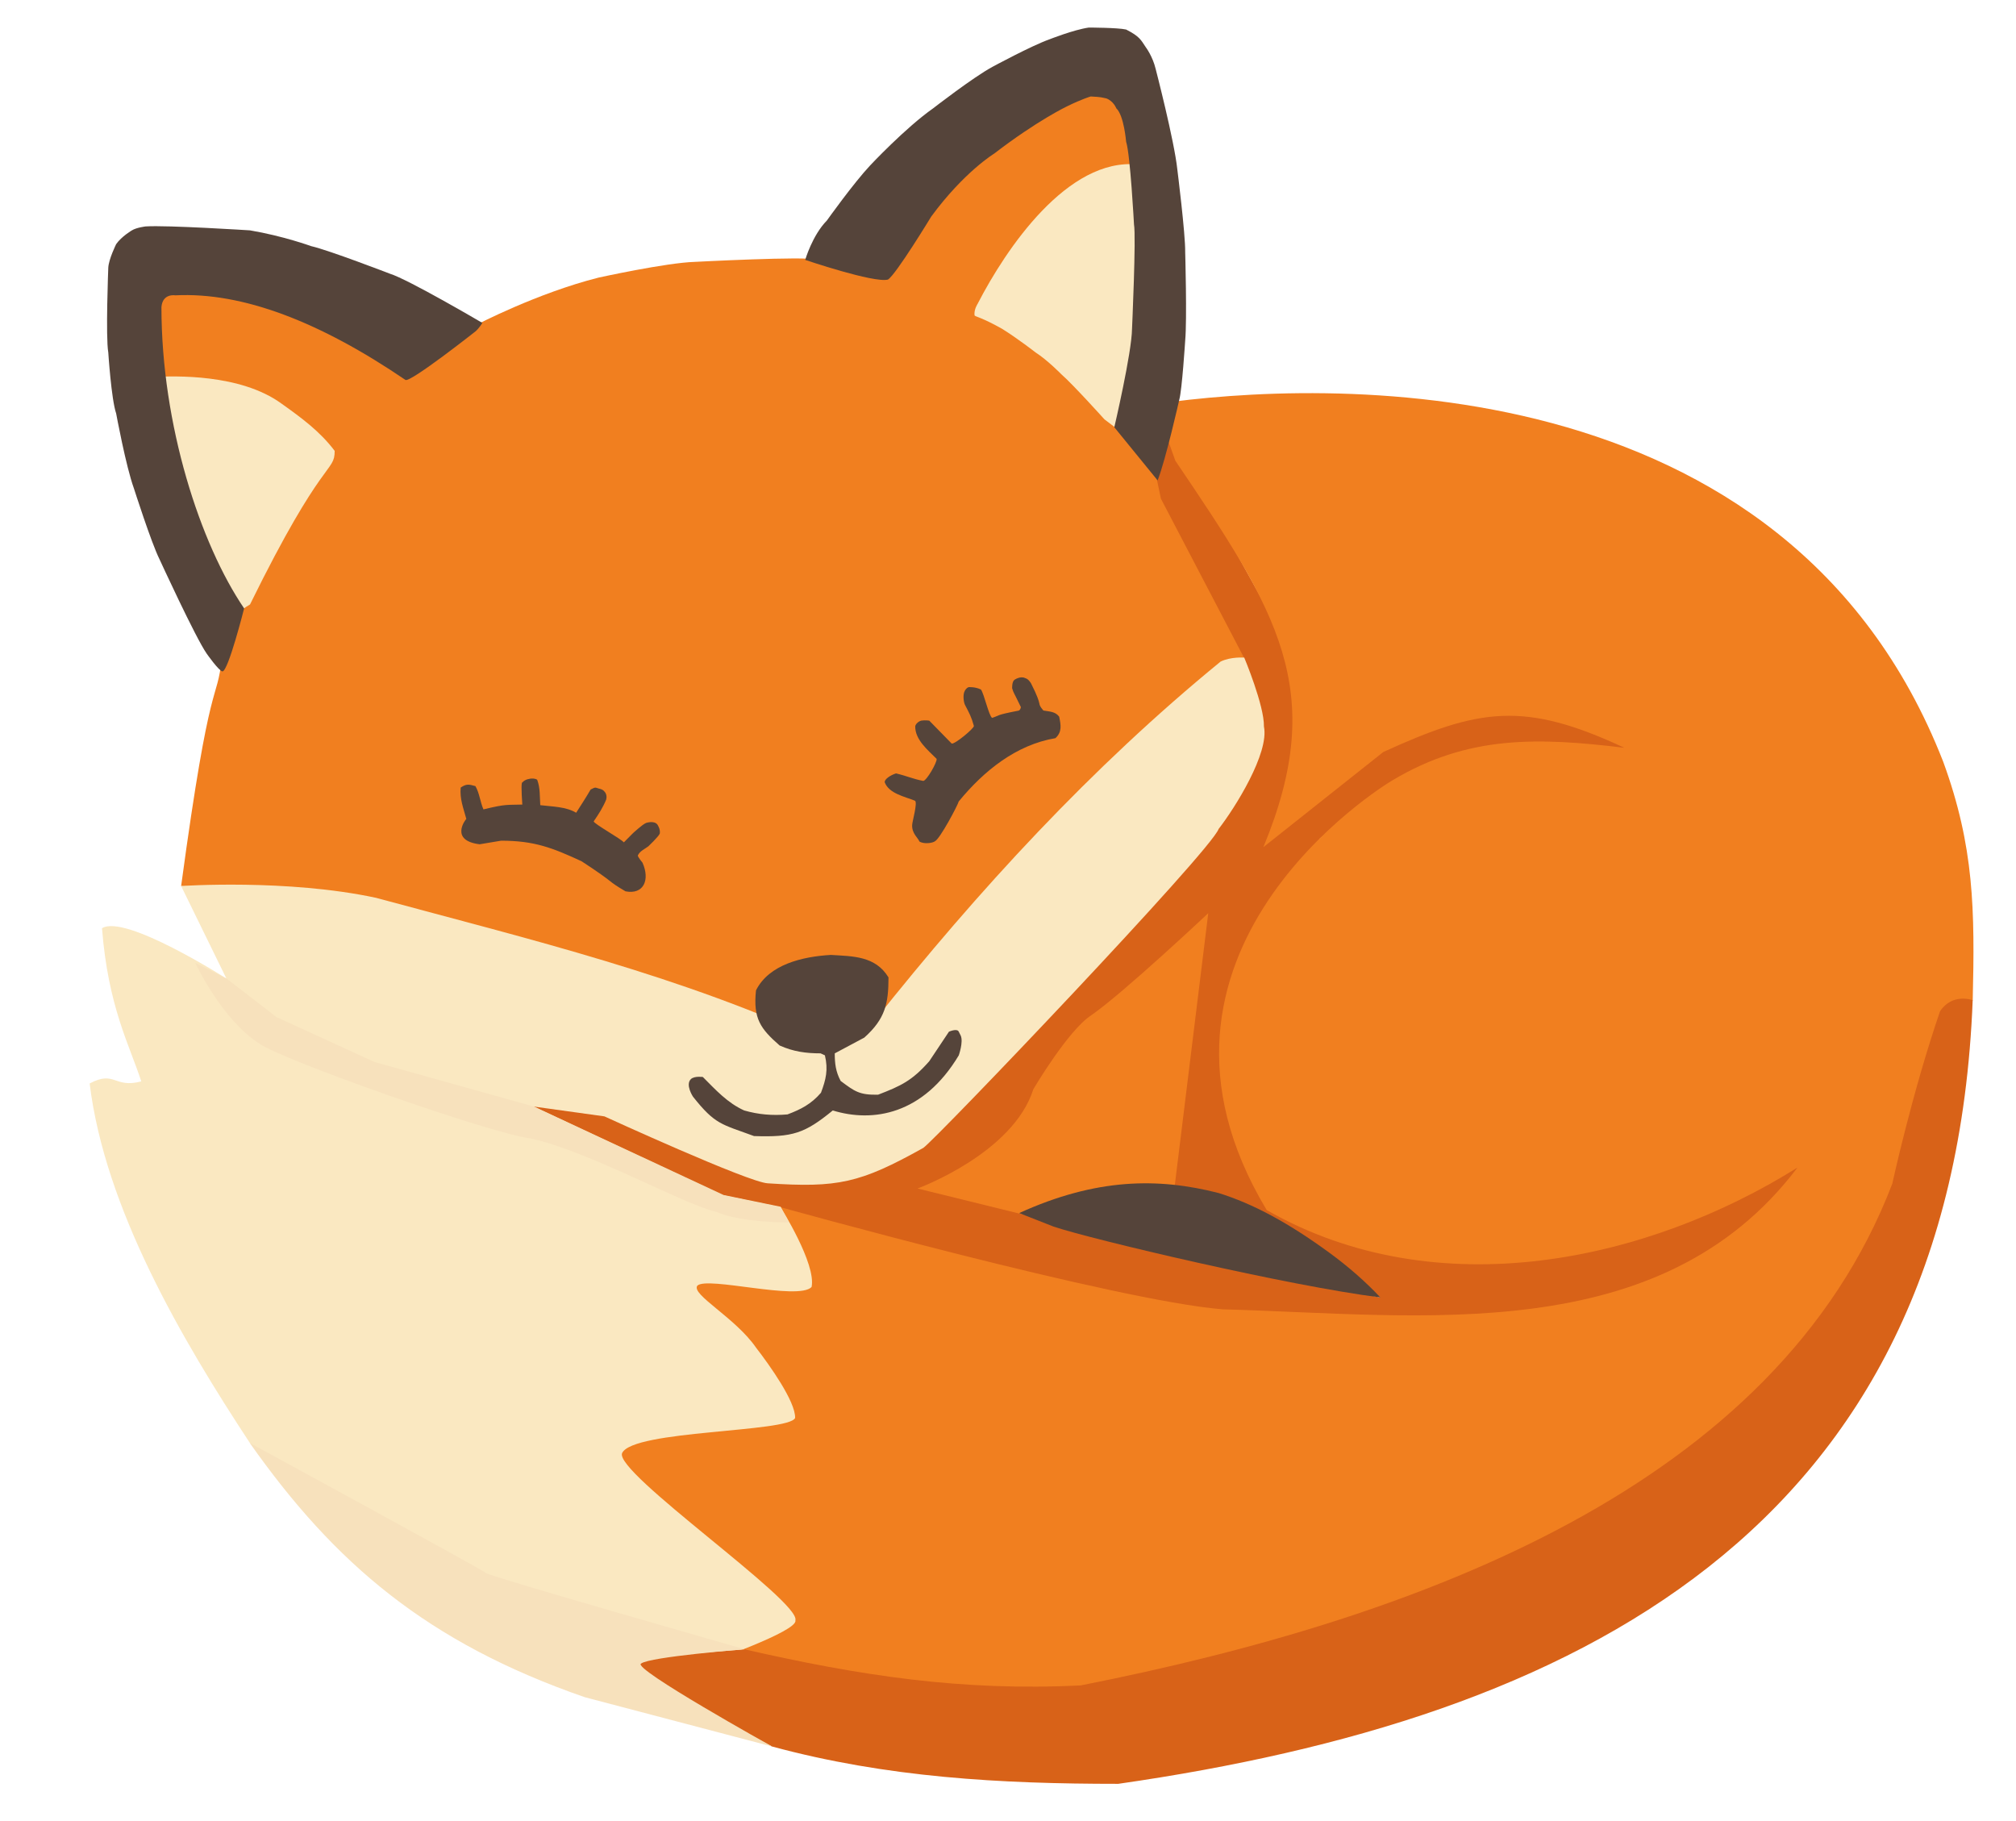
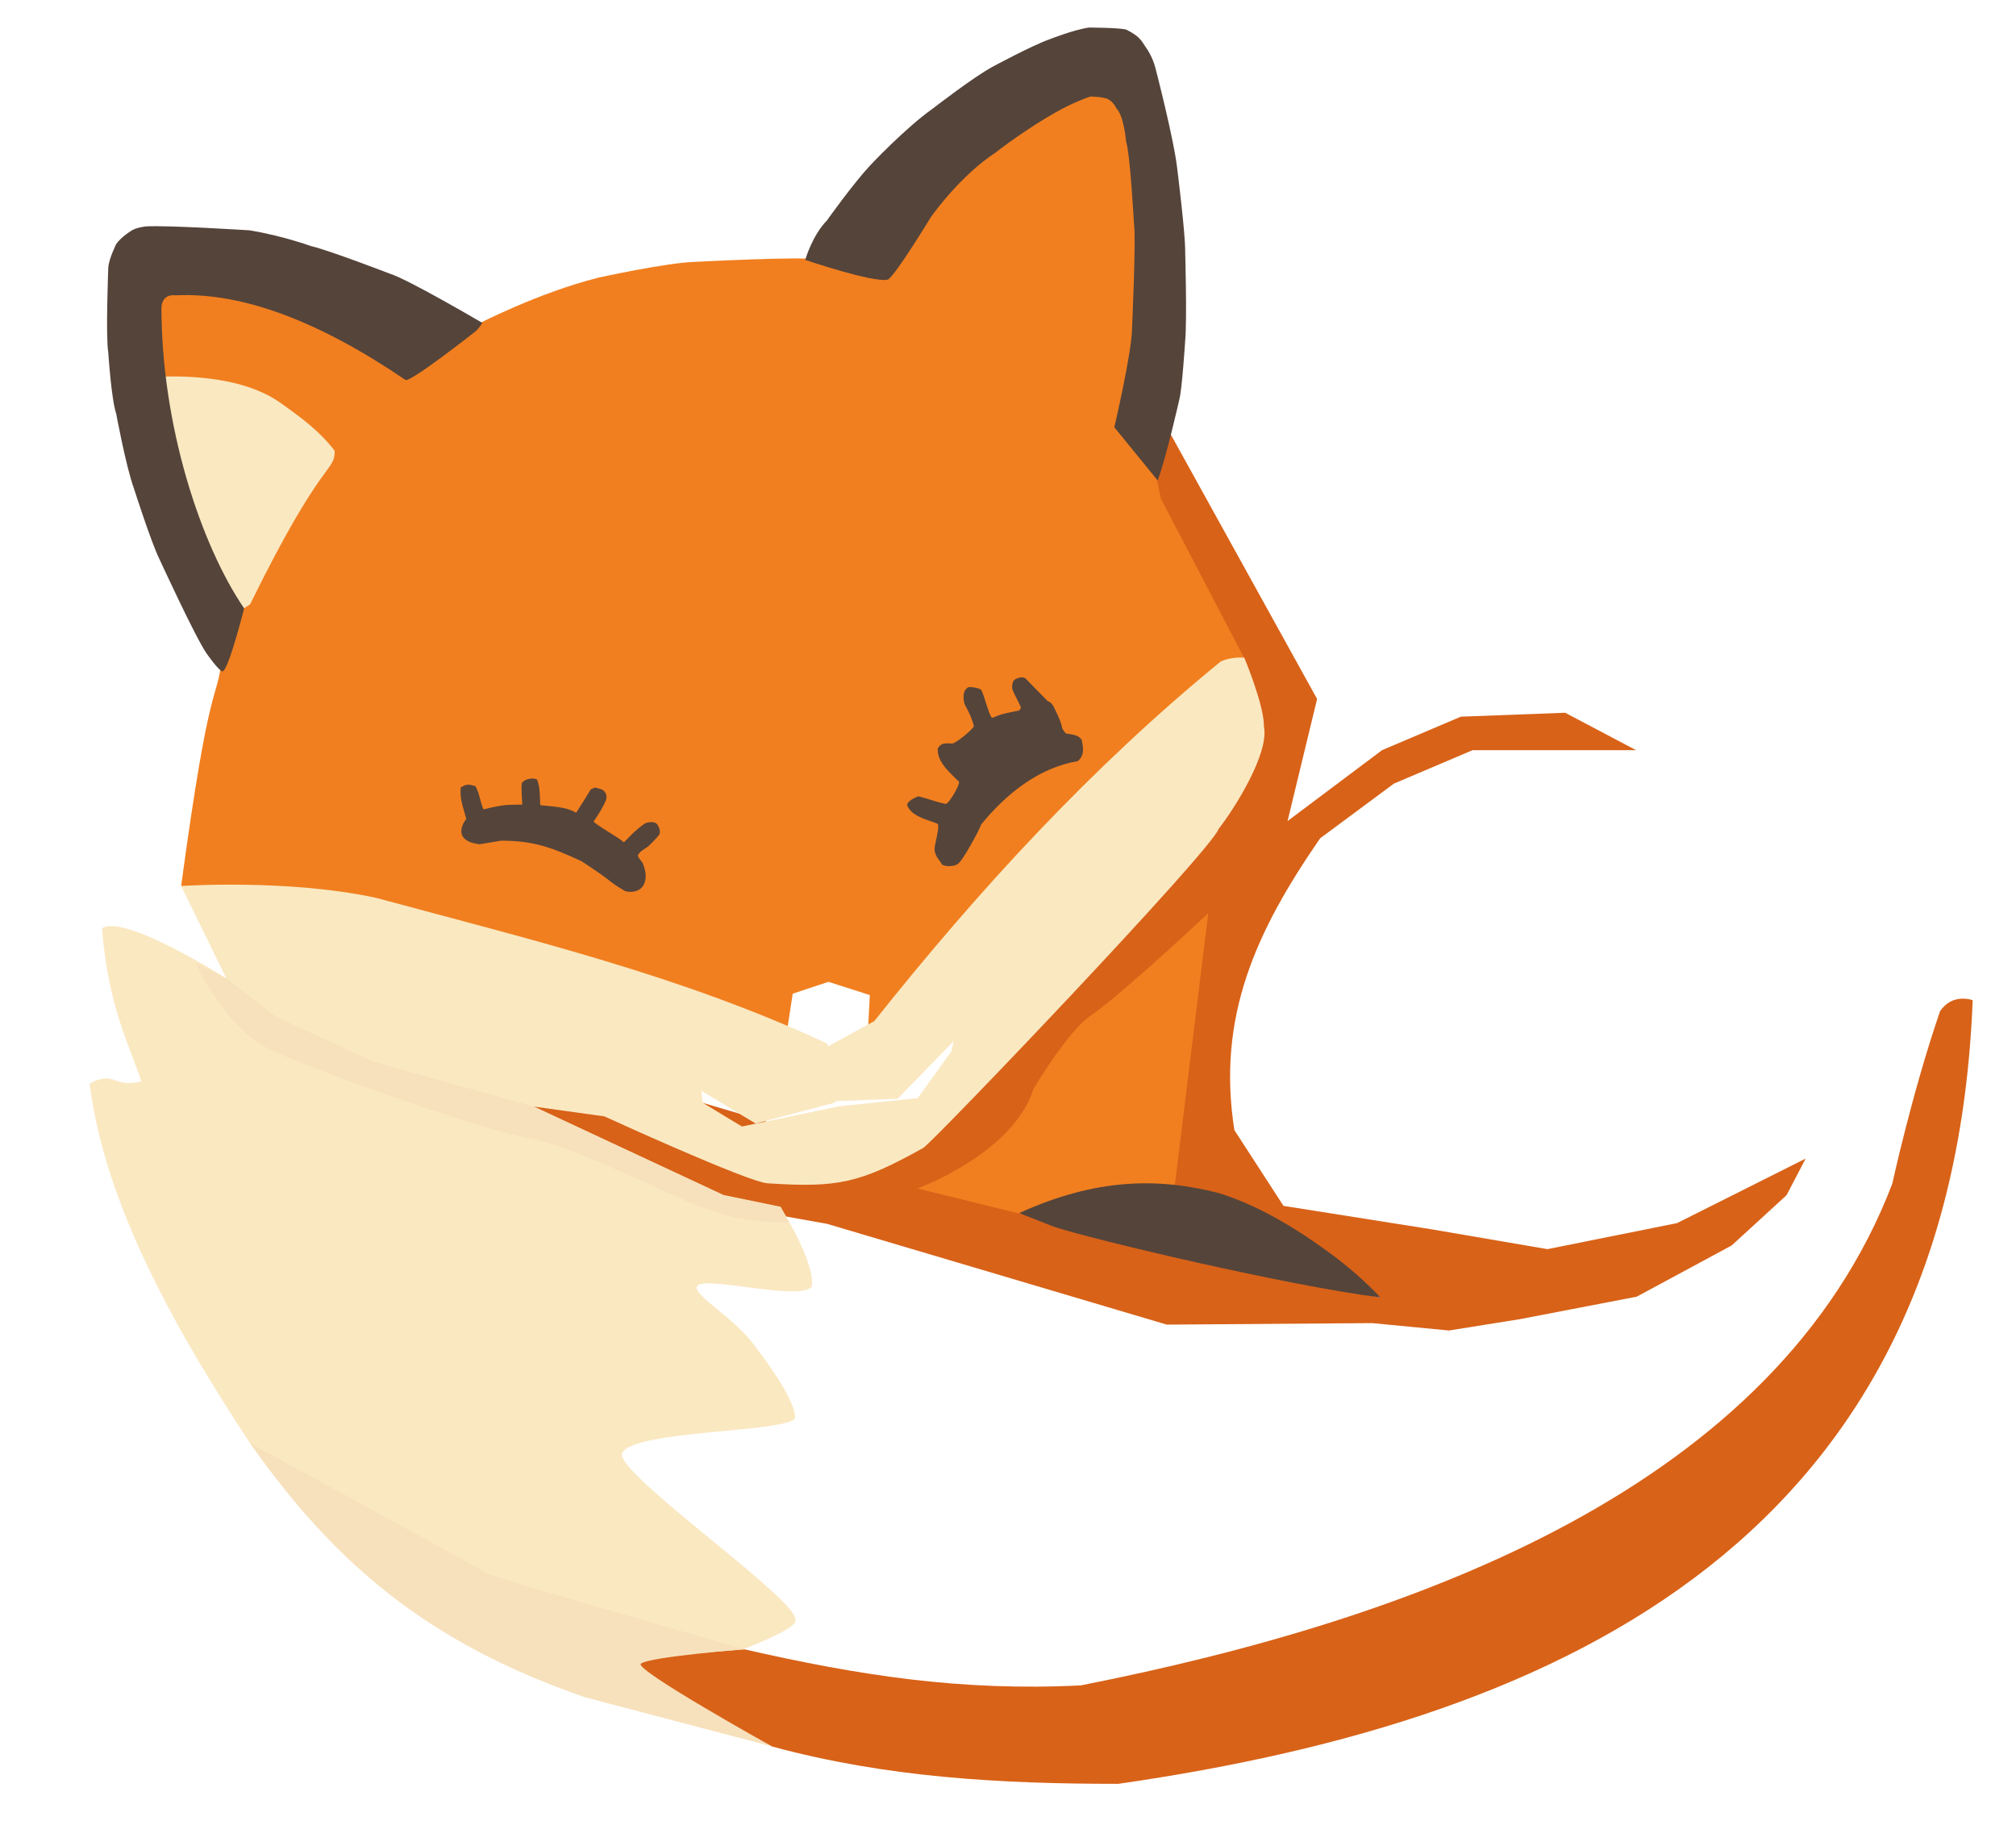
<svg xmlns="http://www.w3.org/2000/svg" xmlns:ns1="http://sodipodi.sourceforge.net/DTD/sodipodi-0.dtd" xmlns:ns2="http://www.inkscape.org/namespaces/inkscape" width="1024" height="925" viewBox="0 0 1024 925" preserveAspectRatio="xMidYMid meet" version="1.1" id="svg13" ns1:docname="fox-traced.svg" xml:space="preserve" ns2:version="1.4.2 (f4327f4, 2025-05-13)">
  <ns1:namedview id="namedview13" pagecolor="#ffffff" bordercolor="#000000" borderopacity="0.25" ns2:showpageshadow="2" ns2:pageopacity="0.0" ns2:pagecheckerboard="0" ns2:deskcolor="#d1d1d1" ns2:zoom="1" ns2:cx="513.5" ns2:cy="567.5" ns2:window-width="2560" ns2:window-height="1369" ns2:window-x="-8" ns2:window-y="-8" ns2:window-maximized="1" ns2:current-layer="layer1" />
  <defs id="defs1">
    <style id="style1">path{stroke:none;}</style>
  </defs>
  <g ns2:groupmode="layer" id="layer1" ns2:label="Layer 1" style="opacity:1">
    <path d="m 249.773,577.209 90.23,30.103 80.065,14.26 172.58,51.196 L 697,672 735.964,675.754 772,670 831.35,658.576 879.567,632.567 907.443,607.043 917.152,588.442 851.802,621.226 786,634.433 726.82,624.309 638.129,610.272 701,659 531.576,620.514 l 19.594,-8.064 25.73,-3.505 82.841,15.566 L 627,574 c -9.138,-57.729 11.219,-101.445 43.56,-148.242 L 708,398 748,381 h 83 l -36,-19 -53,2 -40,17 -48,36 15,-62 -79.431,-143.581 -36.28,48.186 51.478,91.357 7.248,43.968 -47.401,57.466 -48.257,72.325 -39.286,38.752 -46.242,18.434 -148.517,-43.761 z" fill="#1a6adf" id="path7" ns1:nodetypes="cccccccccccccccccccccccccccccccccccccccc" style="opacity:1;fill:#d86218;fill-opacity:1" />
-     <path d="M 586.746,205.242 597,234 c 51.902,76.725 77.758,116.452 44.714,196.267 l 60.917,-48.323 c 48.687,-22.254 71.579,-25.91 122.433,-2.152 -44.008,-5.328 -79.396,-6.411 -117.778,16.525 -4.959,2.835 -142.434,87.559 -63.881,218.276 C 730.528,664.301 837.35,640.372 913,593 c -69.852,92.244 -191.447,74.682 -292,72 -54.392,-4.427 -225,-52 -225,-52 0,0 15.774,29.885 13,39 -6.044,3.27 -51.749,-5.053 -57,0 l 8.194,21.376 7.826,20.415 L 392,722 l -113.577,2.689 122.89,97.171 -28,16 78.384,18.048 79.801,3.296 114.943,-17.561 106.67,-32.587 113.071,-78.356 48.288,-45.911 41.366,-60.112 12.225,-43.89 L 986,515 l 16.014,-6.842 c 1.1,-45.979 0.791,-78.077 -14.97,-121.234 C 907.44,182.832 670.413,192.936 586.746,205.242 Z" fill="#1f7ef0" id="path1" ns1:nodetypes="cccccccccccccccccccccccccccccc" style="fill:#f17f1f;fill-opacity:1" />
    <path d="M 558.198,43.752 503.153,69.293 414.455,131.855 C 409.551,130.034 353,133 353,133 c -14.572,0.42 -49,8 -49,8 -31.106,7.847 -61.738,23.847 -61.738,23.847 l -47.414,6.792 -79.617,-33.822 -43.426,-0.332 1.743,81.008 18.496,70.431 16.397,23.655 4.257,21.522 c -2.674,24.428 -5.697,5.123 -20.694,115.916 l 99.5,9.69 119.271,40.741 87.221,34.53 4.659,-30.295 18.152,-6.018 21.004,6.728 -1.862,35.959 80.885,-95.254 L 565,391 631.954,334.192 589,252 c 0.28,-7.847 -27,-36 -27,-36 l -45,-41 74.204,85.484 C 588.682,248.994 579.461,203.823 579.461,203.823 l 6.792,-37.675 0.842,-94.905 z" fill="#1f7ef0" id="path2" ns1:nodetypes="cccccccccccccccccccccccccccccccc" style="fill:#f17f1f;fill-opacity:1" />
    <path d="m 632,334 c 0,0 -6.65,-0.576 -12,2 -65.593,53.609 -123.291,116.417 -175.923,182.618 l -23.814,13.013 3.675,27.645 32.044,-1.242 28.495,-29.306 -1.304,5.343 -17.028,23.65 -39.915,4.154 -49.366,10.27 -19.919,-12.046 -0.703,-6.083 27.581,16.622 40.59,-10.694 -4.143,-29.88 C 346.01,495.474 269.667,477.293 191,456 145.82,446.29 92,450 92,450 l 23,47 c 0,0 -51.559,-32.975 -63.189,-25.548 3.106,39.976 14.139,59.738 19.943,77.773 -13.883,3.712 -13.327,-5.797 -26.218,1.069 C 53.289,613.779 92.385,680.37 127,733 l 103,95 66,32 99.419,27.558 -36.608,-42.892 c 0,0 46.73,-16.201 45.189,-21.666 3.083,-9.528 -92.344,-75.192 -88,-85 5.605,-11.77 84.508,-10.394 87.871,-17.82 0.28,-8.267 -13.082,-26.975 -19.808,-35.662 -10.506,-15.287 -33.218,-27.086 -29.849,-31.545 5.053,-4.855 51.182,7.737 58.018,0.703 2.477,-11.691 -15.717,-40.489 -15.717,-40.489 L 367,607 l -96,-45 36,5 c 0,0 73.29,33.604 83,34 35.466,2.329 46.779,0.008 79,-18 6.445,-4.484 146.037,-150.705 150,-162 8.323,-10.701 25.774,-38.525 23,-52 0.198,-10.701 -10,-35 -10,-35 z" fill="#c0e7fc" id="path3" ns1:nodetypes="cccccccccccccccccccccccccccccccccccccccccc" style="fill:#fae8c1;fill-opacity:1" />
    <path d="m 78.677,191.415 1.783,9.071 2.495,10.657 0.396,8.873 3.477,13.286 1.505,5.776 0.306,9.224 2.873,3.396 1.901,3.009 1.594,3.037 1.604,2.018 1.783,4.882 2.018,1.597 1.802,6.963 -0.26,8.136 5.018,10.721 3.567,6.062 2.594,5.963 6.514,7.965 c 0,0 5.022,-3.765 7.35,-5.053 37.017,-75.321 43,-66.882 43,-78 -7.501,-9.973 -17.005,-16.861 -27,-24 -21.084,-15.367 -54.813,-13.978 -64.323,-13.585 z" fill="#c0e7fc" id="path4" ns1:nodetypes="ccccccccccccccccccccccc" style="fill:#fae8c1;fill-opacity:1" />
-     <path d="m 496.585,154.285 c 0,0 -1.936,2.861 -1.585,5.873 0.236,0.662 3.415,0.893 14,6.842 7.987,4.974 17,12 17,12 6.095,3.923 13,11 13,11 6.095,5.325 22,23 22,23 l 13.899,10.502 -0.793,-11.719 1.613,-4.244 0.198,-5.783 2.594,-7.18 0.604,-4.866 -0.189,-4.765 2.18,-5.811 -2.369,-5.558 2.774,-6.037 1,-8.926 1.783,-35.544 -3.774,-16.06 -2.873,-10.108 0.304,-13.35 c -35.693,-3.625 -67.03,42.892 -81.366,70.734 z" fill="#c0e7fc" id="path5" ns1:nodetypes="cccccccccccccccccccccc" style="fill:#fae8c1;fill-opacity:1" />
    <path d="m 1002,508 c 0,0 -10.244,-3.899 -16.585,5.613 -14.267,41.613 -24.244,87.567 -24.244,87.567 C 902.353,754.985 720.512,822.115 549,856 488.148,859.058 436.419,850.961 378.223,837.701 L 309.496,843.147 392,887 c 58.461,15.84 116.14,19 176,19 231.325,-33.242 423.48,-127.73 434,-398 z" fill="#1a6adf" id="path6" ns1:nodetypes="ccccccccc" style="fill:#d86218;fill-opacity:1" />
-     <path d="m 488,526 -1,-2 c -0.841,-1.892 -5,0 -5,0 l -10,15 c -8.723,9.887 -14.315,12.506 -26,17 -9.458,0.167 -11.847,-1.635 -19,-7 -2.509,-4.695 -3,-8.875 -3,-14 l 15,-8 c 10.654,-9.511 12.299,-17.356 12.299,-30.58 C 444.63,485.482 433.229,485.702 422,485 c -14.44,0.846 -31.415,4.83 -38,18 -1.514,14.295 2.243,19.463 12,28 6.944,3.119 13.393,3.991 20.802,3.991 L 419,536 c 1.742,7.336 0.518,12.286 -2,19 -4.939,5.739 -10.184,8.444 -17,11 -7.71,0.673 -14.69,0.088 -22,-2 -8.577,-3.887 -14.468,-10.468 -21,-17 0,0 -4.108,-0.611 -6,1 -3.083,2.872 1,9 1,9 11.328,14.281 14.377,13.876 31,20 19.633,0.677 25.779,-1.365 40,-13 20.36,6.265 45.951,2.149 64,-28 0,0 2.401,-6.777 1,-10 z" fill="#3a4556" id="path9" ns1:nodetypes="cccccccccccccccccccccccc" style="fill:#55443a;fill-opacity:1" />
    <path d="m 234,400 c -0.51,5.811 1.354,10.391 2.863,15.922 -0.642,0.547 -8.377,11.024 6.755,12.881 l 10.931,-1.822 c 16.937,0.023 26.027,3.607 40.84,10.44 18.393,12.028 12.013,9.207 22.331,15.28 9.288,1.79 12.522,-5.884 8.631,-14.545 0,0 -2.315,-2.771 -2.385,-3.646 1.067,-2.328 3.421,-3.177 5.38,-4.691 0,0 4.984,-4.713 5.776,-6.398 0.446,-2.353 -1.238,-4.683 -1.238,-4.683 -1.783,-2.155 -5.759,-0.747 -5.759,-0.747 -1.833,0.743 -6.686,5.247 -6.686,5.247 l -4.562,4.6 c -1.462,-1.83 -15.224,-9.429 -15.323,-10.668 2.446,-3.534 4.728,-7.083 6.358,-11.081 C 308.604,403.464 307,402 307,402 c -0.793,-0.941 -1.446,-1.158 -2.882,-1.505 -2.081,-0.694 -1.789,-0.635 -4.117,0.505 -2.329,4.007 -4.853,7.891 -7.355,11.79 -5.222,-3.16 -12.321,-3.094 -18.221,-3.853 -0.304,-4.308 0.01,-8.801 -1.563,-12.88 -0.743,-0.644 -2.64,-0.861 -4.172,-0.427 -2.279,0.297 -3.599,1.981 -3.599,1.981 -0.495,1.536 0.208,11.023 0.208,11.023 -7.65,0.266 -8.032,-0.416 -19.743,2.455 -1.718,-4.008 -2.012,-8.271 -4.074,-11.825 C 237.972,398.248 236.831,398.112 234,400 Z" fill="#3a4556" id="path10" ns1:nodetypes="cccccccccccccccccccccccccccc" style="fill:#55443a;fill-opacity:1;stroke:none;stroke-width:2;stroke-linecap:round;stroke-linejoin:round;stroke-dasharray:none;stroke-opacity:1;paint-order:stroke markers fill" />
-     <path d="m 520.739,344.42 c -2.417,-1.261 -5.44,0.841 -5.44,0.841 -1.366,0.946 -1.191,4.338 -1.191,4.338 1.004,3.07 0.329,0.952 4.436,9.541 C 518.229,361.067 517,361 517,361 c -11.723,2.283 -8.972,2.302 -13.059,3.61 -1.66,-0.966 -4.034,-12.158 -5.694,-14.412 C 495.226,348.737 492,349 492,349 c -1.387,0.495 -2,2 -2,2 -1.04,1.833 -0.511,5.737 0.133,6.975 2.274,4.376 3.229,6.004 4.536,10.726 0.21,1.156 -9.58,9.312 -11.261,8.962 C 479.62,373.876 475.855,369.855 472,366 c 0,0 -2.143,-0.315 -4,0 -1.471,0.315 -2.911,1.72 -3.121,2.841 -0.124,6.853 6.388,12.076 10.86,16.58 0.385,1.576 -5.038,11.105 -6.79,11.21 -5.511,-1.082 -7.951,-2.42 -13.815,-3.827 -2.813,0.873 -6,2.975 -5.745,4.547 2.177,5.717 10.181,7.246 15.35,9.331 1.471,0.841 -1.42,10.765 -1.42,12.306 -0.231,4.311 3.028,6.613 3.701,8.414 2.347,1.471 6.806,0.771 7.892,-0.14 2.627,-1.331 11.615,-18.354 12.07,-20.21 12.677,-15.455 29.065,-28.764 49.102,-32.14 3.523,-3.187 2.736,-6.819 1.917,-10.911 -1.994,-2.688 -4.921,-2.552 -8.032,-3.14 -3.733,-4.511 0.256,-0.9 -6.268,-13.79 0,0 -1.28,-2.299 -2.962,-2.65 z" fill="#3a4556" id="path11" ns1:nodetypes="ccccccccccccccccccccccccccccc" style="stroke:none;stroke-width:2;stroke-linecap:round;stroke-linejoin:round;stroke-dasharray:none;stroke-opacity:1;paint-order:stroke markers fill;fill:#55443a;fill-opacity:1" />
+     <path d="m 520.739,344.42 c -2.417,-1.261 -5.44,0.841 -5.44,0.841 -1.366,0.946 -1.191,4.338 -1.191,4.338 1.004,3.07 0.329,0.952 4.436,9.541 C 518.229,361.067 517,361 517,361 c -11.723,2.283 -8.972,2.302 -13.059,3.61 -1.66,-0.966 -4.034,-12.158 -5.694,-14.412 C 495.226,348.737 492,349 492,349 c -1.387,0.495 -2,2 -2,2 -1.04,1.833 -0.511,5.737 0.133,6.975 2.274,4.376 3.229,6.004 4.536,10.726 0.21,1.156 -9.58,9.312 -11.261,8.962 c 0,0 -2.143,-0.315 -4,0 -1.471,0.315 -2.911,1.72 -3.121,2.841 -0.124,6.853 6.388,12.076 10.86,16.58 0.385,1.576 -5.038,11.105 -6.79,11.21 -5.511,-1.082 -7.951,-2.42 -13.815,-3.827 -2.813,0.873 -6,2.975 -5.745,4.547 2.177,5.717 10.181,7.246 15.35,9.331 1.471,0.841 -1.42,10.765 -1.42,12.306 -0.231,4.311 3.028,6.613 3.701,8.414 2.347,1.471 6.806,0.771 7.892,-0.14 2.627,-1.331 11.615,-18.354 12.07,-20.21 12.677,-15.455 29.065,-28.764 49.102,-32.14 3.523,-3.187 2.736,-6.819 1.917,-10.911 -1.994,-2.688 -4.921,-2.552 -8.032,-3.14 -3.733,-4.511 0.256,-0.9 -6.268,-13.79 0,0 -1.28,-2.299 -2.962,-2.65 z" fill="#3a4556" id="path11" ns1:nodetypes="ccccccccccccccccccccccccccccc" style="stroke:none;stroke-width:2;stroke-linecap:round;stroke-linejoin:round;stroke-dasharray:none;stroke-opacity:1;paint-order:stroke markers fill;fill:#55443a;fill-opacity:1" />
    <path d="m 74,115 c 0,0 -4.618,0.529 -7,2 0,0 -5.226,3.037 -8,7 0,0 -3.802,7.641 -4,12 0,0 -1.387,35.173 0,43 0,0 1.523,23.767 4,31 0,0 4.938,26.804 9,38 0,0 8.839,27.677 13,36 0,0 18.253,39.776 24,48 0,0 6.167,8.802 8,9 2.972,-0.149 11,-32 11,-32 -22.334,-32.8 -42,-93.308 -42,-153 0.56,-7.146 7,-6 7,-6 34.295,-1.741 73.638,13.514 117,43 2.972,0.991 35.473,-24.662 35.473,-24.662 C 243.406,166.703 245,164 245,164 c 0,0 -37.736,-22.176 -47,-25 0,0 -31.032,-11.968 -40,-14 0,0 -14.046,-5.128 -31,-8 0,0 -42.141,-2.701 -53,-2 z" fill="#3a4556" id="path12" ns1:nodetypes="cccccccccccccccccccc" style="fill:#55443a;fill-opacity:1" />
    <path d="m 553,14 c -7.707,1.121 -20,6 -20,6 -9.108,3.223 -29,14 -29,14 -9.808,5.325 -30,21 -30,21 -14.152,9.948 -32,29 -32,29 -8.547,9.108 -22,28 -22,28 -7.426,7.566 -11,20 -11,20 0,0 34.866,11.833 42,10 3.963,-2.279 22,-32 22,-32 16.674,-22.699 32,-32 32,-32 21.859,-16.814 37,-24 37,-24 7.707,-3.783 12,-5 12,-5 5.745,0.28 5.522,0.512 8,1 3.643,1.401 5,5 5,5 3.923,3.643 5,17 5,17 2.102,6.305 4,42 4,42 1.121,6.025 -1,53 -1,53 -0.14,12.19 -9,50 -9,50 l 22,27 c 4.204,-10.789 11,-41 11,-41 1.401,-4.904 3,-30 3,-30 0.981,-10.649 0,-45 0,-45 0.14,-9.108 -4,-42 -4,-42 -1.541,-14.572 -11,-51 -11,-51 -1.541,-6.445 -5,-11 -5,-11 -2.522,-3.783 -3.134,-5.497 -10,-9 -4.204,-0.981 -19,-1 -19,-1 z" fill="#3a4556" id="path13" ns1:nodetypes="ccccccccccccccccccccccccccc" style="fill:#55443a;fill-opacity:1" />
    <path style="fill:#f17f1f;fill-opacity:1;stroke:none;stroke-width:0;stroke-linecap:round;stroke-linejoin:round;stroke-dasharray:none;paint-order:stroke markers fill" d="m 613.72,463.793 c 0,0 -42.876,40.354 -59.41,51.844 -11.77,7.566 -29.425,37.552 -29.425,37.552 -10.369,32.788 -58.85,50.443 -58.85,50.443 l 58.009,14.292 72.301,-12.891 z" id="path14" ns1:nodetypes="ccccccc" />
    <path d="m 517.68,616.117 17.438,6.855 c 19.448,6.547 119.799,30.215 166.007,35.991 -7.543,-8.067 -16.466,-15.822 -25.883,-22.705 -20.728,-15.148 -38.7,-24.878 -56.361,-30.348 -30.465,-7.795 -61.997,-7.626 -101.201,10.207 z" fill="#3a4556" id="path8" ns1:nodetypes="cccscc" style="opacity:1;fill:#55443a;fill-opacity:1" />
    <path style="fill:#f7e1bc;fill-opacity:1;stroke:none;stroke-width:0;stroke-linecap:round;stroke-linejoin:round;stroke-dasharray:none;paint-order:stroke markers fill" d="m 400.821,620.903 c 0,0 -24.718,0.123 -37.003,-5.425 -15.853,-3.369 -64.798,-30.913 -94.323,-37.254 -21.203,-2.774 -125.809,-39.745 -137.72,-48.152 -19.266,-12.26 -32.575,-41.02 -32.575,-41.02 l 15.903,7.998 25.391,19.547 49.738,22.788 80.968,22.631 96.383,44.941 28.931,5.945 z" id="path15" ns1:nodetypes="cccccccccccc" />
    <path style="fill:#f7e1bc;fill-opacity:1;stroke:none;stroke-width:0;stroke-linecap:round;stroke-linejoin:round;stroke-dasharray:none;paint-order:stroke markers fill" d="m 378.286,837.65 c 0,0 -129.716,-37.012 -131.397,-38.694 -1.681,-1.681 -120.022,-66.077 -120.022,-66.077 43.096,61.105 90.104,101.385 170.185,129.131 l 95.176,25.046 c 0,0 -71.636,-39.829 -66.591,-42.141 4.344,-3.433 52.651,-7.265 52.651,-7.265 z" id="path44" ns1:nodetypes="csccccc" />
  </g>
</svg>